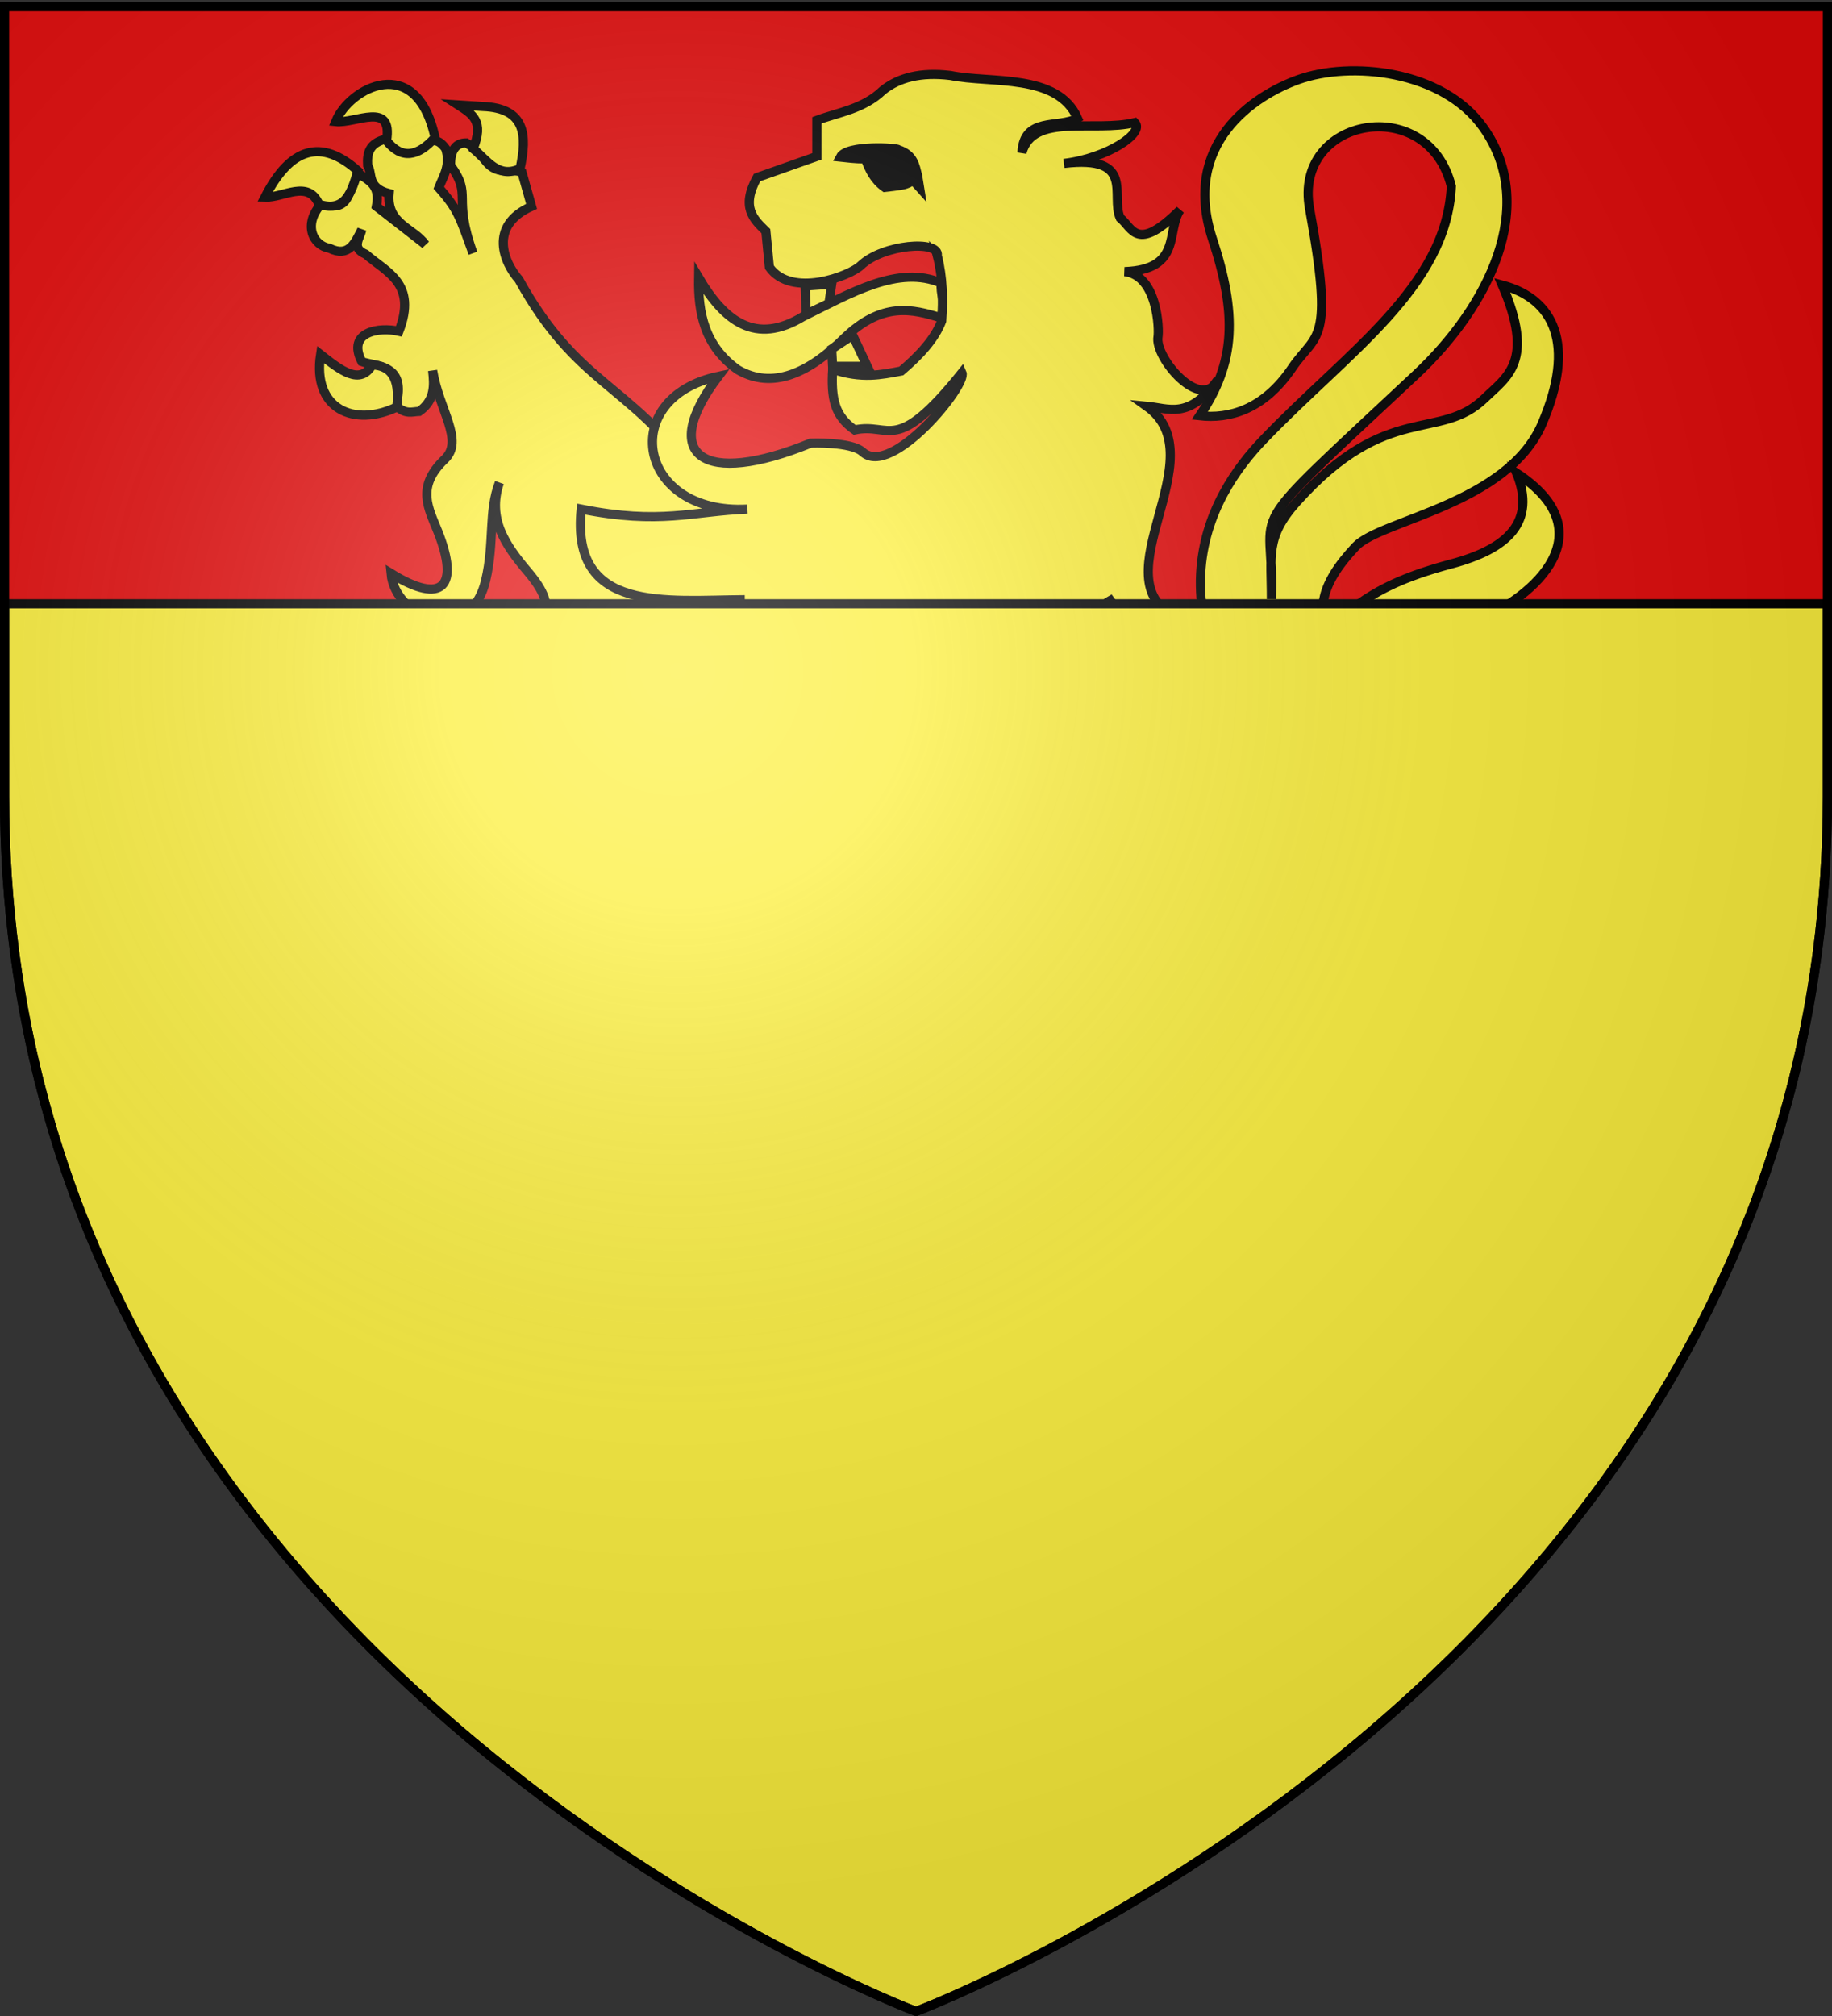
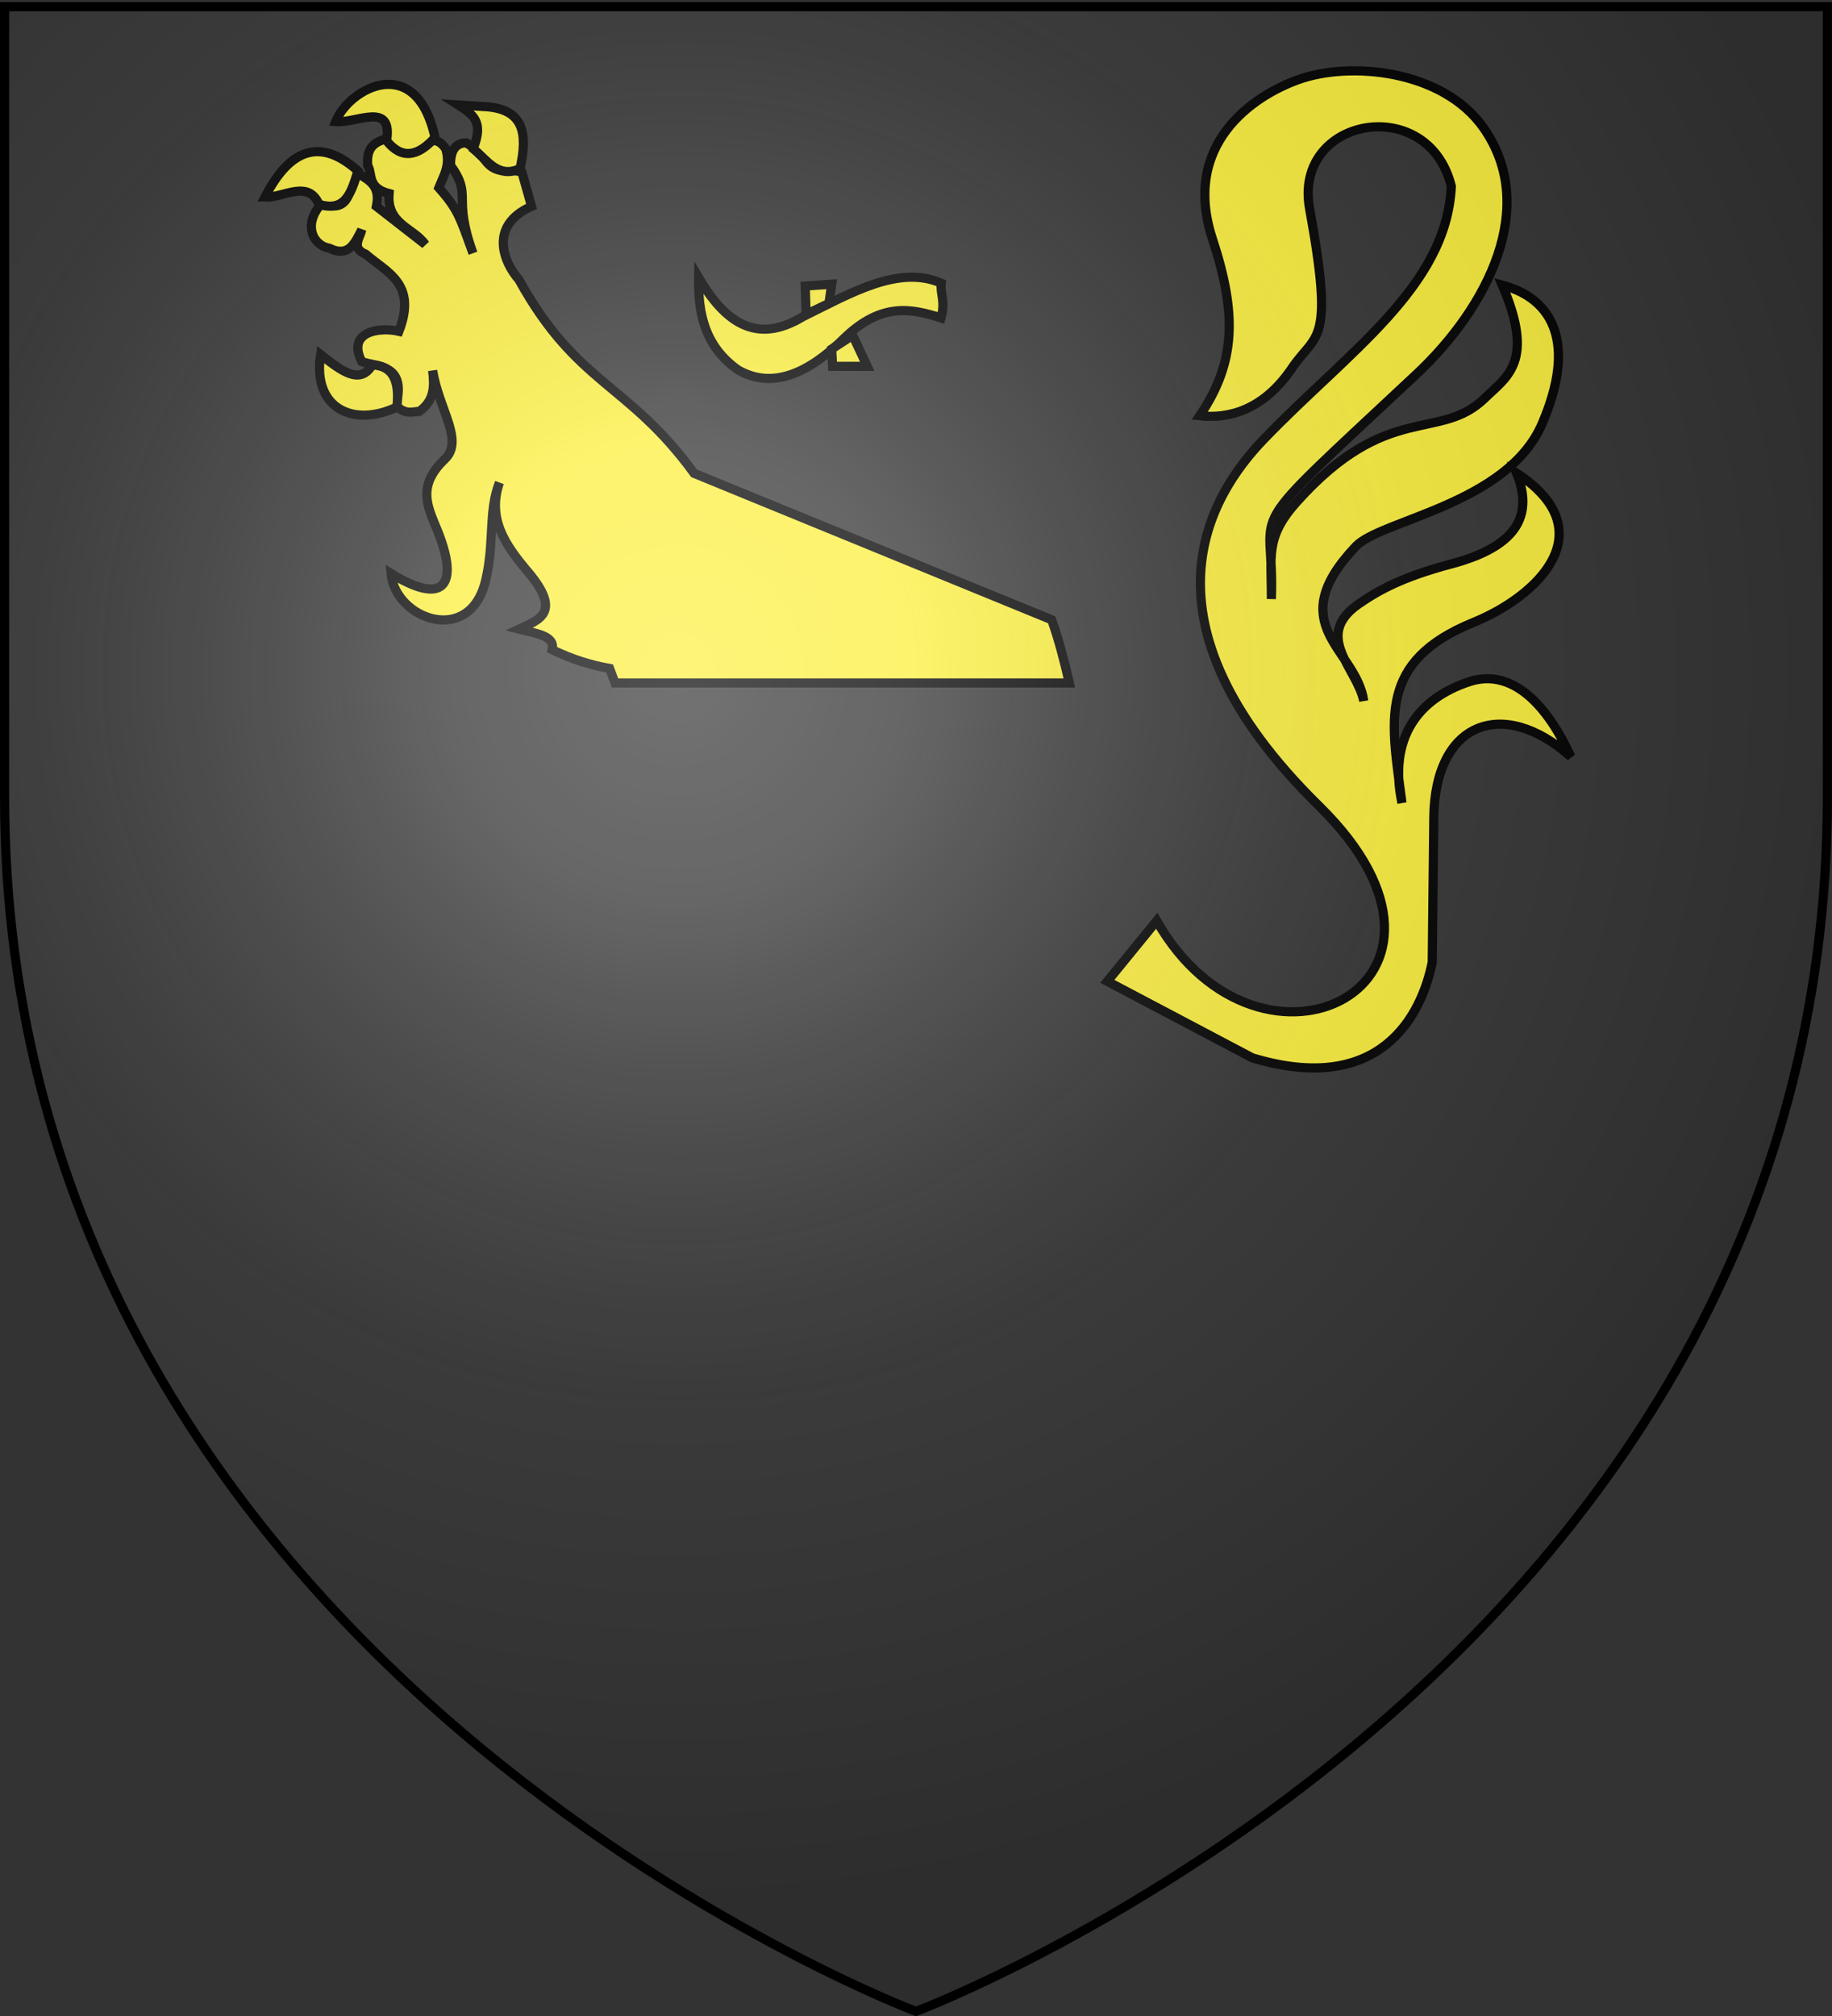
<svg xmlns="http://www.w3.org/2000/svg" xmlns:xlink="http://www.w3.org/1999/xlink" width="600" height="660" version="1.0">
  <rect width="100%" height="100%" fill="#333333" stroke="none" />
  <desc>Flag of Canton of Valais (Wallis)</desc>
  <defs>
    <radialGradient xlink:href="#a" id="b" cx="221.445" cy="226.331" r="300" fx="221.445" fy="226.331" gradientTransform="matrix(1.353 0 0 1.349 -77.63 -85.747)" gradientUnits="userSpaceOnUse" />
    <linearGradient id="a">
      <stop offset="0" style="stop-color:white;stop-opacity:.314" />
      <stop offset=".19" style="stop-color:white;stop-opacity:.251" />
      <stop offset=".6" style="stop-color:#6b6b6b;stop-opacity:.125" />
      <stop offset="1" style="stop-color:black;stop-opacity:.125" />
    </linearGradient>
  </defs>
  <g style="display:inline">
-     <path d="M300 658.5s298.5-112.32 298.5-397.772V2.176H1.5v258.552C1.5 546.18 300 658.5 300 658.5" style="fill:#e20909;fill-opacity:1;fill-rule:evenodd;stroke:none;stroke-width:1px;stroke-linecap:butt;stroke-linejoin:miter;stroke-opacity:1;display:inline" />
    <path d="M378.832 301.458c34.104 59.814 112.202 20.388 53.203-37.555-61.887-60.779-35.51-102-18.256-119.967 27.72-28.867 59.947-49.885 61.548-82.934-7.576-30.737-51.904-22.727-46.422 7.303 8.192 44.876 2.214 40.417-5.738 52.16-9.416 13.904-20.795 16.702-30.252 15.647 11.964-17.63 12.184-33.47 4.173-57.897-10.193-31.077 13.34-46.856 28.166-52.16 17.04-6.096 47.167-3.161 60.505 15.648 18.344 25.87 1.544 58.897-21.907 80.848-59.801 55.977-46.174 40.584-47.465 73.545.063-14.092-2.107-20.183 8.345-31.818 29.814-33.189 46.718-19.509 61.549-33.903 7.251-7.04 16.538-11.976 5.737-37.034 16.939 4.523 24.227 19.346 13.04 45.38-11.36 26.435-52.831 31.5-61.027 40.162-24.526 25.92.17 33.44 2.608 50.595-2.074-10.606-16.856-21.285-1.565-31.817 6.419-4.42 14.157-8.765 30.253-13.04 18.509-4.916 27.854-13.778 21.386-29.731 29.04 19.023 6.834 40.324-13.998 48.813-31.845 12.977-27.03 32.285-23.557 59.157-4.456-21.053 5.077-34.013 21.907-39.641 12.662-4.235 24.394 4.931 33.382 24.515-22.355-19.88-44.517-11.175-44.857 19.82l-.522 47.466c-3.433 17.216-16.86 44.009-58.94 31.296l-47.466-25.037zM228.804 90.894c-.209 11.662 1.987 22.465 12.846 30.174 11.385 6.59 23.27 1.076 34.954-10.456 12.349-11.863 22.218-9.479 31.598-6.538 1.544-5.485-.351-7.714.07-11.387-14.022-6.053-29.729 3.34-45.27 10.965-15.56 9.443-25.758 1.53-34.198-12.758z" style="fill:#fcef3c;fill-opacity:1;stroke:#000;stroke-width:3;stroke-miterlimit:4;stroke-dasharray:none;stroke-opacity:1" />
    <path d="M126.5 45.5c-5.67 1.315-6.32 4.784-6.094 8.625 1.726 2.768-.37 7.293 7.031 9.25-.874 10.039 8.055 11.218 11.813 16.625l-15.97-12.437c1.527-7.388-3.098-8.634-6.405-11.188-2.612 4.906-1.852 13.881-11.5 10.188-6.429 7.096-2.688 13.907 2.53 14.718 6.368 3.107 8.326-1.735 10.563-6.062-.569 2.806-3.608 5.978 1.313 8 6.849 5.998 16.949 9.559 10.875 25.25-6.418-1.498-17.166.083-12.188 9.906 5.011 1.827 14.862.704 11.188 14.375 3.18 3.126 5.275 2.004 7.656 1.938 5.146-3.626 4.95-8.479 4.375-13.375 2.163 13.048 10.413 22.908 3.969 29.03-9.576 9.1-5.236 16.177-2.25 23.688 7.109 17.882 1.777 24.255-15.344 13.719 1.336 14.912 25.84 24.07 31 2.25 2.935-12.41.794-22.61 4.5-32-4.01 11.777 1.863 20.375 9.25 29.094 11.606 13.696 3.457 15.898-2.875 18.875 5.316 1.39 12.05 2.082 10.875 6.719 6.577 3.216 12.803 5.087 18.844 6.156l1.781 4.75h148.781c-1.616-7.016-3.393-13.98-5.78-20.688L227.342 154.97c-21.742-29.825-38.302-28.825-57.406-63.438-4.781-5.366-10.19-17.597 4.156-23.969l-3.156-11.187c-4.585-1.651-9.195 2.324-13.781-6.719l-4.438-2.875c-3.342-.005-5.222 2.236-5.156 7.344 7.361 10.292.478 9.655 7.344 28.781-4.216-11.615-4.832-14.298-11.188-21.437 1.514-3.879 3.953-7.326 2.25-12.813-2.708-3.695-4.113-2.188-6.062-2.843-6.79 7.417-9.904 2.957-13.406-.313z" style="fill:#fcef3c;fill-opacity:1;stroke:#000;stroke-width:3;stroke-miterlimit:4;stroke-dasharray:none;stroke-opacity:1" />
    <path d="M129.981 133.258c-14.063 6.718-27.723.624-24.987-17.178 6.684 5.263 12.91 10.156 16.919 3.383 5.787.26 9.205 3.84 8.068 13.795zM104.474 66.886c-3.6-8.255-11.639-2.084-17.7-2.342 8.409-16.455 18.575-19.203 30.454-8.59-2.07 6.7-3.931 13.69-12.754 10.932zM109.94 39.817c6.515.707 18.833-6.876 16.658 6.247 4.928 6.198 10.254 5.248 15.877-1.041-6.168-28.24-28.15-16.146-32.535-5.206zM154.968 48.667c3.613-8.968-.1-11.203-4.945-14.316l8.069.52c14.11.497 14.612 9.5 12.233 20.303-7.146 3.405-10.808-2.77-15.357-6.507zM284.037 119.934l-4.78-10.157-6.87 4.481.298 5.676zM263.722 93.644l8.664-.597-.896 6.274-7.469 3.585z" style="fill:#fcef3c;fill-opacity:1;stroke:#000;stroke-width:3;stroke-miterlimit:4;stroke-dasharray:none;stroke-opacity:1" />
-     <path d="M306.982 83.74c.826-5.297-17.877-3.756-25.053 3.168-3.603 3.476-22.732 10.8-29.949.576l-1.152-11.807c-4.09-3.949-8.239-7.853-2.88-17.566l19.583-6.911V39.393c7.049-2.627 15.229-3.662 21.597-9.79 5.207-4.18 12.362-6.088 22.174-4.896 13.172 2.699 35.072-.845 41.597 13.992-6.227 3.47-17.626-.675-18.201 11.273 3.58-13.13 23.725-6.595 36.961-9.835 3.347 3.357-8.926 11.671-23.21 13.367 23.638-2.783 15.133 10.585 18.43 17.854 4.088 3.318 5.347 11.485 19.582-2.592-4.577 6.787.781 19.519-18.142 20.158 10.898 1.21 11.34 19.113 10.943 21.31-1.245 6.87 14.22 24.832 19.582 14.11-9.404 13.195-16.11 9.3-23.326 8.639 23.431 16.668-16.212 56.776 9.791 69.112-6.973 1.456-12.472 7.468-22.461-6.623 3.786 8.07 11.863 14.123 3.455 27.933-11.33 21.819 7.594 16.09 14.687 15.262-1.508 6.03-36.79 31.23-32.829-25.053-3.003 19.772 3.158 37.933-12.958 50.394-12.303 9.257-6.82 14.956-.288 20.446-40.618-6.04-23.455-33.953-21.598-54.138-2.185 15.743-7.073 30.312-21.597 34.844-18.986 9.62-6.794 28.608-.864 37.724-7.792 4.366-45.3-16.689-21.022-56.442-17.83 22.657-21.073 49.64-45.404 52.527-27.58 3.272-45.524-22.156-15.933-34.673-8.218 10.482-5.045 14.524 2.016 14.11 9.541-.559 19.606-8.447 19.582-21.885-.057-32.133 15.72-30.764 24.477-33.116-41.278 4.228-30.11 45.284-80.919 26.493-20.883-7.724-22.844-27.427-8.927-47.515 2.601 12.155.316 38.684 25.053 19.006 18.826-14.975 33.555-25.148 54.138-25.053-25.777.118-57.026 4.553-53.562-29.661 25.942 5.168 36.136.746 54.426 0-36.022 1.977-42.771-36.375-9.503-43.483-19.828 26.226-4.936 36.262 30.237 21.885 0 0 13.286-.522 16.99 2.88 9.401 8.637 34.361-21.87 32.54-25.917-22.015 27.42-23.315 16.147-35.132 18.718-6.468-4.484-7.804-10.128-7.2-19.87 9.525 3.247 15.922 1.804 22.462.576 6.05-5.144 11.02-10.505 13.247-16.414.491-7.103.361-14.206-1.44-21.31z" style="fill:#fcef3c;fill-opacity:1;stroke:#000;stroke-width:3;stroke-miterlimit:4;stroke-dasharray:none;stroke-opacity:1" />
-     <path d="M275.216 51.413c2.15-4.11 19.101-3.01 18.975-2.403 5.06 1.644 5.439 5.136 6.325 8.425l.632 3.909-2.15-2.404c-1.771 1.695-4.301 1.746-6.578 2.1l-2.657.304c-3.415-2.417-5.06-5.794-6.325-9.323-3.668 0-5.692-.355-8.222-.608z" style="fill:#000;stroke:#000;stroke-width:3;stroke-miterlimit:4;stroke-dasharray:none" />
-     <path d="M1.5 197.656v63.063C1.5 546.17 300 658.5 300 658.5s298.5-112.33 298.5-397.781v-63.063z" style="fill:#fcef3c;fill-opacity:1;fill-rule:evenodd;stroke:#000;stroke-width:3;stroke-linecap:butt;stroke-linejoin:miter;stroke-opacity:1;display:inline;stroke-miterlimit:4;stroke-dasharray:none" />
  </g>
  <g style="display:inline">
    <path d="M300 658.5s298.5-112.32 298.5-397.772V2.176H1.5v258.552C1.5 546.18 300 658.5 300 658.5" style="opacity:1;fill:url(#b);fill-opacity:1;fill-rule:evenodd;stroke:none;stroke-width:1px;stroke-linecap:butt;stroke-linejoin:miter;stroke-opacity:1" />
  </g>
  <g style="display:inline">
    <path d="M300 658.5S1.5 546.18 1.5 260.728V2.176h597v258.552C598.5 546.18 300 658.5 300 658.5z" style="opacity:1;fill:none;fill-opacity:1;fill-rule:evenodd;stroke:#000;stroke-width:3;stroke-linecap:butt;stroke-linejoin:miter;stroke-miterlimit:4;stroke-dasharray:none;stroke-opacity:1" />
  </g>
</svg>